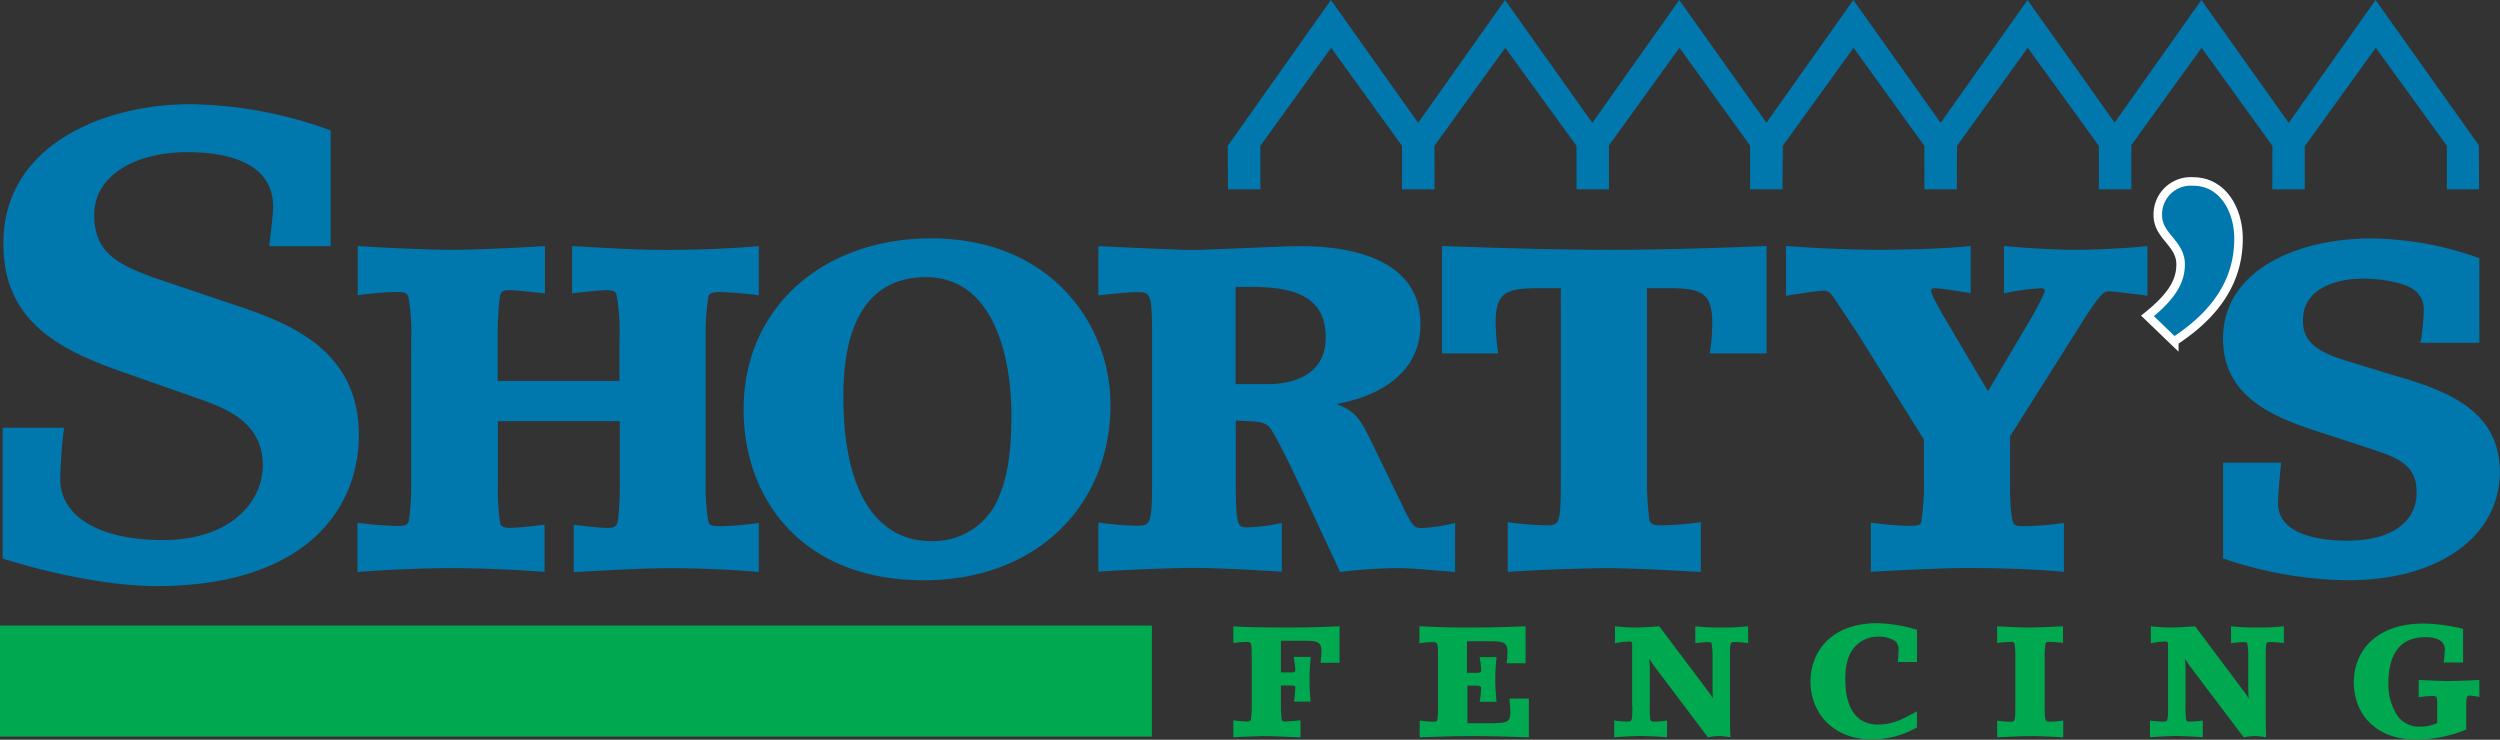
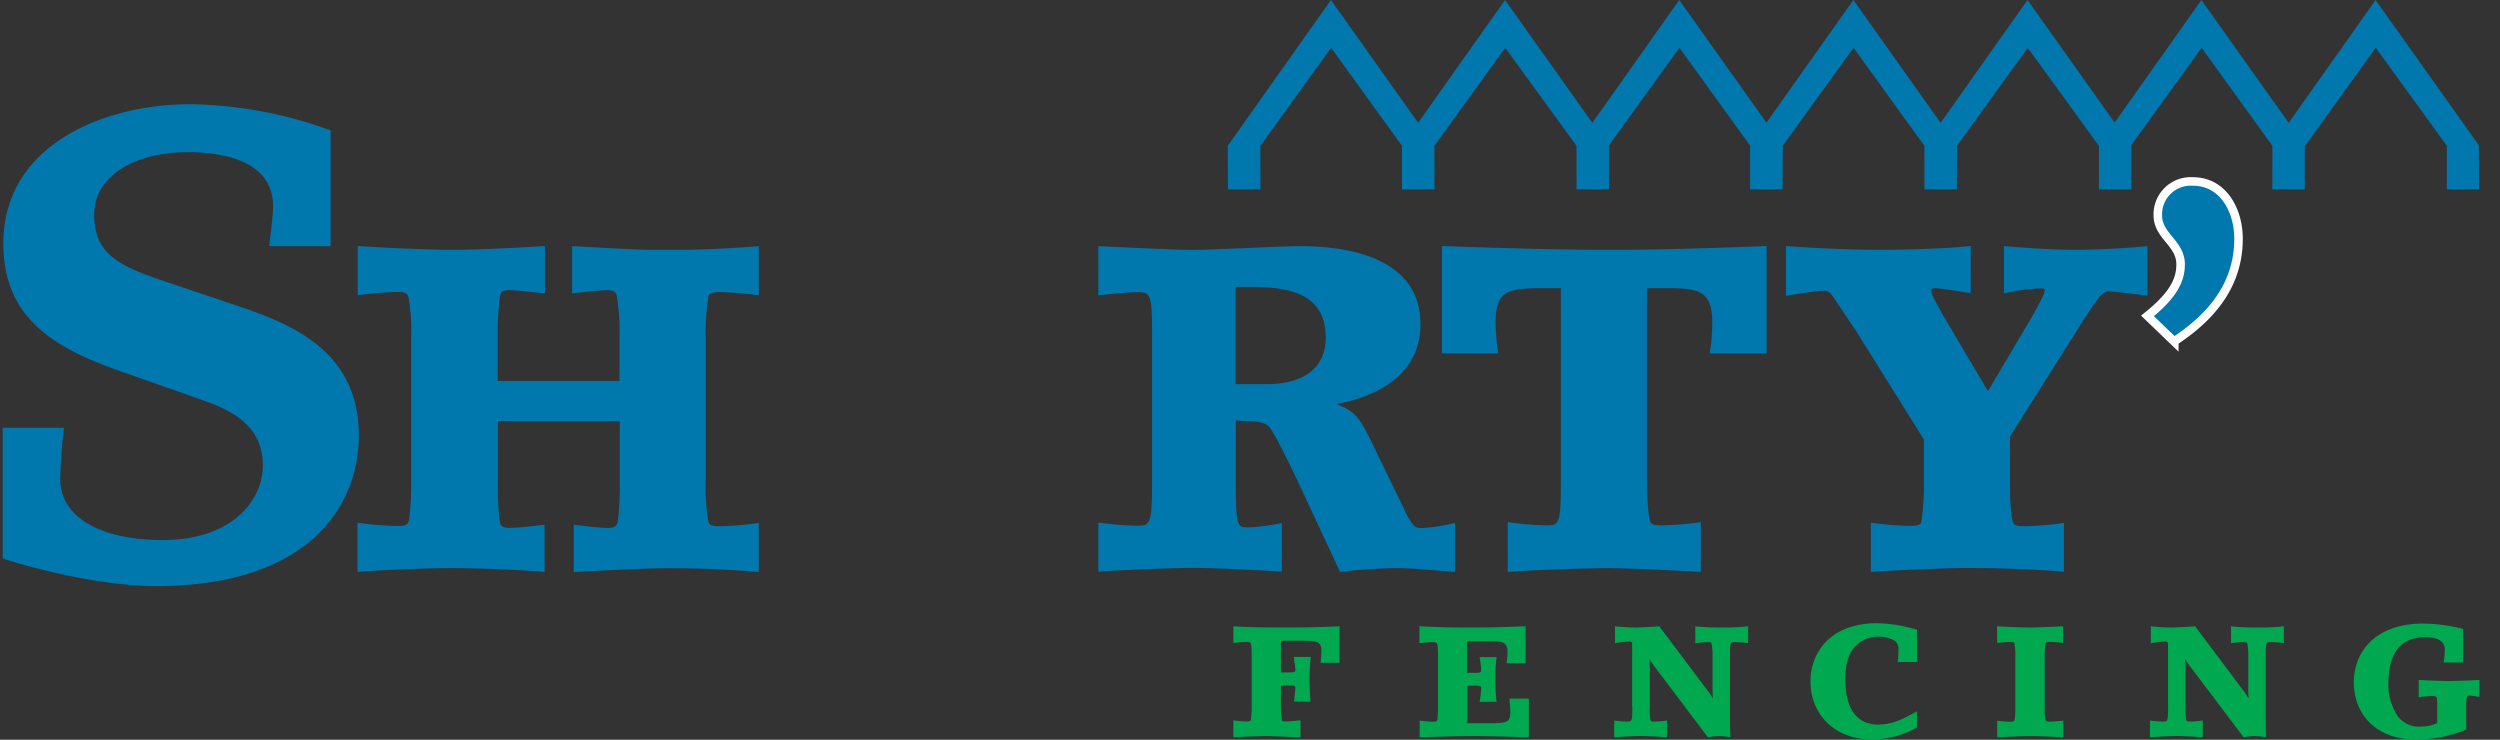
<svg xmlns="http://www.w3.org/2000/svg" viewBox="0 0 387.23 114.58">
  <rect x="0" y="0" width="387.23" height="114.58" fill="#333333" stroke="none" />
  <defs>
    <style>.cls-1{fill:#00a94f;}.cls-2,.cls-3{fill:#0078ae;}.cls-3{fill-rule:evenodd;}.cls-4{fill:none;stroke:#fff;stroke-miterlimit:3.86;stroke-width:1.32px;}</style>
  </defs>
  <g id="Layer_2" data-name="Layer 2">
    <g id="Layer_1-2" data-name="Layer 1">
      <path class="cls-1" d="M198.39,106.17h1.25c.71,0,1,0,1,.37,0,.2-.1,1.25-.2,2.13H203c-.07-.64-.17-2.19-.17-3.41a32.33,32.33,0,0,1,.2-3.51h-2.63c.1.74.24,1.79.24,2,0,.4-.24.4-1,.4H198.4v-4.9h3.44c1.89,0,2.84,0,2.84,1.59,0,.24-.07,1.35-.14,1.82h2.94V97c-2.36.13-5.47.2-7.83.2-.67,0-6.62,0-8.61-.2v2.6a17.33,17.33,0,0,1,2-.17c.78,0,.84,0,.84,2.43v7.46a12.28,12.28,0,0,1-.14,2.16c-.07.2-.17.27-.64.27s-1.22-.07-2.06-.17v2.63c.67-.07,4.09-.2,4.86-.2,1.25,0,2.23.07,5.54.2v-2.63c-.14,0-1.79.17-2.19.17s-.64,0-.71-.24a15.55,15.55,0,0,1-.14-2.2v-3.12Z" />
      <path class="cls-1" d="M227.17,106.2h1.25c.78,0,1,.07,1,.41a15.39,15.39,0,0,1-.24,2.09h2.63a29.14,29.14,0,0,1-.2-3.48,28.79,28.79,0,0,1,.2-3.44h-2.63a14.57,14.57,0,0,1,.24,2c0,.44-.2.44-1.15.44h-1.05v-4.9h3c2.43,0,3.28,0,3.28,1.69a11.84,11.84,0,0,1-.14,1.72h2.94V97c-2.19.1-5.37.2-8.27.2-2.43,0-4.22,0-8.17-.2v2.63a16.77,16.77,0,0,1,2-.17c.81,0,.88,0,.88,2.43v7.46a17.56,17.56,0,0,1-.1,2.13c-.07.27-.2.3-.68.3a16,16,0,0,1-2.06-.17v2.6c3.07-.1,5-.2,8.54-.2,2.4,0,5.57.1,8.37.2v-6h-3c0,.27.13,1.59.13,2,0,1.82-.51,1.82-4.12,1.82h-2.53V106.2Z" />
      <path class="cls-1" d="M252.84,109.34c0,2.43-.07,2.43-.81,2.43a15.09,15.09,0,0,1-2-.17v2.6c1.79-.13,3.21-.2,4.09-.2s2.6.07,4.09.2v-2.6a13.67,13.67,0,0,1-1.89.17c-.54,0-.61-.07-.68-.27a11.3,11.3,0,0,1-.1-2.16v-5.67a13.75,13.75,0,0,0-.1-1.65,16.91,16.91,0,0,0,1.11,1.59l8,10.6a7.93,7.93,0,0,1,1.69-.2,9.23,9.23,0,0,1,1.79.2c-.07-1.52-.07-2.84-.07-3.82v-8.51c0-2.43,0-2.43.81-2.43a14.38,14.38,0,0,1,2,.17V97a32.86,32.86,0,0,1-4.09.2c-.78,0-2.57,0-4.09-.2v2.63a14.09,14.09,0,0,1,1.89-.17c.57,0,.61.1.64.27a10.85,10.85,0,0,1,.14,2.16v4.52c0,.54,0,1.22.07,1.79-.61-1-.68-1-1.18-1.69L257,97c-.44.07-3.28.2-3.51.2a27.32,27.32,0,0,1-3.34-.2v2.63a15.52,15.52,0,0,1,2.19-.27c.41,0,.44.14.47.34l0,2.13v7.53Z" />
      <path class="cls-1" d="M296.87,97.53a23.17,23.17,0,0,0-6.11-1c-7.26,0-10.33,4.56-10.33,9,0,5,3.61,9,9.49,9a14.08,14.08,0,0,0,7-1.86v-2.5c-2.06,1.15-3.75,2.06-6,2.06-4.49,0-5.1-4.39-5.1-7.06,0-1.79.3-3.92,1.76-5.27a4.75,4.75,0,0,1,3.41-1.28,4.45,4.45,0,0,1,2.6.71,1.67,1.67,0,0,1,.47,1.35,12.72,12.72,0,0,1-.13,1.86h3V97.53Z" />
      <path class="cls-1" d="M309.38,114.21c1.79-.1,3.85-.2,5.37-.2,1.08,0,3.07.1,4.83.2v-2.6a16.14,16.14,0,0,1-2,.17c-.78,0-.88,0-.88-2.43v-7.5a11.73,11.73,0,0,1,.14-2.16c.07-.2.14-.27.64-.27a15.5,15.5,0,0,1,2.06.17V97c-1.08.07-4.39.2-5.1.2s-3.82-.1-5.1-.2v2.6a16.84,16.84,0,0,1,2-.17c.54,0,.61.07.68.2a11.06,11.06,0,0,1,.14,2.23v7.5c0,2.43-.07,2.43-.81,2.43a15.09,15.09,0,0,1-2-.17v2.6Z" />
      <path class="cls-1" d="M335.82,109.34c0,2.43-.07,2.43-.81,2.43a15.09,15.09,0,0,1-2-.17v2.6c1.79-.13,3.21-.2,4.09-.2s2.6.07,4.09.2v-2.6a13.67,13.67,0,0,1-1.89.17c-.54,0-.61-.07-.68-.27a11.3,11.3,0,0,1-.1-2.16v-5.67a13.75,13.75,0,0,0-.1-1.65,19.05,19.05,0,0,0,1.11,1.59l8,10.6a7.93,7.93,0,0,1,1.69-.2,9.23,9.23,0,0,1,1.79.2c-.07-1.52-.07-2.84-.07-3.82v-8.51c0-2.43,0-2.43.81-2.43a14.38,14.38,0,0,1,2,.17V97a32.86,32.86,0,0,1-4.09.2c-.78,0-2.57,0-4.09-.2v2.63a14.09,14.09,0,0,1,1.89-.17c.57,0,.61.1.64.27a10.85,10.85,0,0,1,.14,2.16v4.52c0,.54,0,1.22.07,1.79-.61-1-.68-1-1.18-1.69L340,97c-.44.07-3.28.2-3.51.2a27.32,27.32,0,0,1-3.34-.2v2.63a15.52,15.52,0,0,1,2.19-.27c.41,0,.44.14.47.34l0,2.13v7.53Z" />
      <path class="cls-1" d="M381.57,97.43a25.94,25.94,0,0,0-6.28-.84c-7.09,0-10.7,4.12-10.7,9.12,0,4.76,3.28,8.85,9.69,8.85A20.82,20.82,0,0,0,382,113v-3.24c0-.3,0-1.42.07-1.65s.14-.37.44-.37a14.43,14.43,0,0,1,1.52.2v-2.63c-1.82.14-4.59.17-4.63.17-.34,0-2.06,0-4.76-.17V108a19.26,19.26,0,0,1,2.06-.2c.81,0,.81.17.81,1.52V112a6,6,0,0,1-2.5.54,4.11,4.11,0,0,1-3.55-1.52,8.71,8.71,0,0,1-1.52-5.1c0-4,1.35-7.23,5.74-7.23,1,0,3,.17,3,1.92a19.08,19.08,0,0,1-.17,2h3V97.43Z" />
      <path class="cls-2" d="M.44,86.52C6,88.3,16.08,90.78,24.2,90.78c23.16,0,31.38-12,31.38-23.36C55.58,53.66,44,49.8,35.68,47L24.89,43.37c-6.63-2.28-10.3-4.16-10.3-10.1,0-6.14,6.43-9.7,14.45-9.7,7.23,0,13.26,2.18,13.26,8.41,0,1.39-.4,4.26-.59,6.14h9.5V20.2a65.49,65.49,0,0,0-21.78-4.06C16.36,16.14.52,22.28.52,37.72c0,11.18,7.33,15.94,17.62,19.6l12.67,4.45c3.86,1.39,9.9,3.46,9.9,10.3,0,5.64-5,11.58-15.44,11.58s-15.94-4-15.94-9.4a76.52,76.52,0,0,1,.59-8H.42V86.52Z" />
      <path class="cls-2" d="M77.09,65.23H96v9.4a47.91,47.91,0,0,1-.3,6.14c-.2.79-.59,1-1.58,1-1.19,0-3.76-.3-5.25-.49v7.32c5.94-.3,10.89-.59,15-.59q6.83,0,13.66.59V81a46.39,46.39,0,0,1-5.94.5c-1.29,0-1.68-.1-1.88-.69a34.26,34.26,0,0,1-.4-6.53V52.37a36.51,36.51,0,0,1,.4-6.34c.1-.59.5-.79,1.88-.79a55.3,55.3,0,0,1,5.94.5V38.12c-4.55.4-9.5.59-14.06.59s-5.84-.1-14.85-.59v7.33c1.48-.2,4.45-.5,5.35-.5,1.39,0,1.48.4,1.58,1a31.15,31.15,0,0,1,.4,6.24V59H77.09V52.17a48,48,0,0,1,.3-5.94c.1-.79.2-1.29,1.48-1.29s5.25.5,5.54.5V38.11c-6.33.4-11.68.59-14.45.59-2.38,0-8.41-.2-14.55-.59v7.62a50.24,50.24,0,0,1,6-.5c1.48,0,1.68.2,1.88.89a31.2,31.2,0,0,1,.4,6.24V74.24a49.42,49.42,0,0,1-.3,6.14c-.2.89-.4,1.09-1.78,1.09a51.78,51.78,0,0,1-6.24-.5v7.62C61.55,88.1,67.78,88,70,88c2.57,0,8.32.1,14.35.59V81.27c-1.68.2-4,.49-5.35.49s-1.48-.4-1.58-1a40.75,40.75,0,0,1-.3-6.14v-9.4Z" />
-       <path class="cls-3" d="M172,62.66c0-12.37-9.2-25.74-27.82-25.74-16.33,0-29,10.39-29,26.53,0,13.76,9,26.43,27.91,26.43C160.45,89.88,172,78.4,172,62.66Zm-15.34,1.68c0,3.46-.2,8.61-1.88,12.47a10.9,10.9,0,0,1-10.59,7c-7.82,0-13.56-6.73-13.56-22.37,0-4.95.5-18.51,12.77-18.51,10.69,0,13.26,12.67,13.26,21.38Z" />
      <path class="cls-3" d="M191.34,65.13l1.68.1c2.38,0,3.07.4,3.56.89.79.89,2.77,4.95,4.06,7.62l6.93,14.85a79.3,79.3,0,0,1,8.61-.59c2.67,0,4.06.2,9.2.59V81a28.43,28.43,0,0,1-5,.79c-1.09,0-1.48,0-2.77-2.67l-4.95-10.2c-2.08-4.26-2.67-5.15-5.64-6.34,2.67-.49,13-2.67,13-12.37,0-12-15.25-12.08-18.91-12.08-2.38,0-14,.59-16.53.59-2.08,0-12.18-.5-14.45-.59v7.62c.79-.1,4.65-.5,5.84-.5,2.28,0,2.48,0,2.48,7.13V74.43c0,7-.3,7-2.48,7a46.63,46.63,0,0,1-5.84-.5v7.62c3.56-.3,12.57-.59,14.55-.59,2.38,0,7.92.2,13.86.59V81a29.06,29.06,0,0,1-5.25.69c-1.58,0-1.88,0-1.88-7.23V65.13Zm0-20.68c6.33-.1,14-.1,14,7.82,0,7.23-7.72,7.23-9.21,7.23h-4.75v-15Z" />
      <path class="cls-2" d="M255.13,44.64h3.56c4.85,0,6.53.79,6.53,5.35a30.86,30.86,0,0,1-.4,4.75h8.81V38.11c-4.85.2-15.74.59-24.15.59-6.83,0-14.95-.2-26.13-.59V54.74h8.71a36.6,36.6,0,0,1-.4-4.85c0-5,2.08-5.25,7.33-5.25h2.77v29.6c0,7.13-.2,7.13-2.38,7.13a45.27,45.27,0,0,1-5.84-.5v7.72c5.05-.4,13.76-.59,15.25-.59s6.24.1,14.65.59V80.87a46.39,46.39,0,0,1-5.94.5c-1.39,0-1.78-.1-2-.79a41.42,41.42,0,0,1-.4-6.34V44.64Z" />
      <path class="cls-2" d="M332.68,38.11c-3.56.4-9.21.59-11.19.59-2.18,0-7-.2-11.09-.59v7.33a34,34,0,0,1,5.74-.79c.3,0,.59.1.59.3,0,.59-1.68,3.56-2.08,4.26l-6.73,11.38L301,48.9c-.5-.89-1.88-3.27-1.88-3.86,0-.4.4-.4.59-.4.89,0,5.15.69,5.54.79V38.1c-4.65.5-11.28.59-14.55.59-3.56,0-8.91-.2-14.06-.59v7.72c1.09-.2,4.95-.79,5.74-.79s1.09.2,1.88,1.39S287,50.58,287.33,51L298,68.09v6.24a37.45,37.45,0,0,1-.4,6.43c-.1.59-.5.69-1.88.69a46.39,46.39,0,0,1-5.94-.5v7.62c3.37-.2,11-.59,15.05-.59,3,0,9.6.1,14.85.59V81a47.74,47.74,0,0,1-5.94.5c-1.48,0-1.88-.1-2-.89-.4-1.19-.4-4.65-.4-6.24V67.59l10.69-16.93c3.47-5.54,3.86-5.54,4.85-5.54.2,0,5.25.59,5.74.69v-7.7Z" />
-       <path class="cls-2" d="M384.06,40a51.34,51.34,0,0,0-16.73-3.07c-11.58,0-23,4.95-23,15.54,0,9.3,8.41,12.37,15.25,14.55l5.74,1.88c5.84,1.88,9,2.77,9,7.42,0,4.26-3.56,7.42-10.69,7.42-1.78,0-10.79,0-10.79-5.84,0-1.38.4-5.44.5-6.24h-9V86.5a61.35,61.35,0,0,0,19.3,3.37c14.85,0,23.56-7.32,23.56-16.73,0-9.6-8.12-12.67-16.93-15.15l-6.73-2.08c-5.74-1.68-6.83-3.66-6.83-6.33,0-5.15,5.64-6.43,9.31-6.43,2,0,5.94.4,7.82,1.68a3.72,3.72,0,0,1,1.58,3.27,33.57,33.57,0,0,1-.5,5h9.11V40Z" />
      <path class="cls-2" d="M336.79,52.86c6.47-4.23,9.94-9.36,9.94-15.9,0-4.36-2.37-8.85-7.05-8.85a5.1,5.1,0,0,0-5.45,5.26c0,3.21,3.53,4.29,3.53,7.56,0,2.24-.9,4.62-5.13,8l4.16,4Z" />
      <path class="cls-4" d="M336.79,52.86c6.47-4.23,9.94-9.36,9.94-15.9,0-4.36-2.37-8.85-7.05-8.85a5.1,5.1,0,0,0-5.45,5.26c0,3.21,3.53,4.29,3.53,7.56,0,2.24-.9,4.62-5.13,8l4.16,4Z" />
-       <polygon class="cls-1" points="0 96.9 178.42 96.9 178.42 114.09 0 114.09 0 96.9" />
      <polygon class="cls-2" points="356.99 22.59 356.99 29.33 351.97 29.33 351.98 22.59 341.01 7.4 330.13 22.47 330.13 29.33 325.1 29.33 325.1 22.59 314.08 7.4 303.12 22.59 303.1 29.33 298.08 29.33 298.07 22.59 287.1 7.4 276.14 22.57 276.1 29.33 271.08 29.33 271.08 22.55 260.13 7.4 249.21 22.53 249.21 29.33 244.19 29.33 244.19 22.59 233.15 7.4 222.18 22.59 222.19 29.33 217.16 29.33 217.16 22.59 206.18 7.4 195.22 22.59 195.23 29.33 190.2 29.33 190.17 22.59 192.69 19.03 206.15 0 219.66 19.02 233.12 0 246.64 19.03 260.1 0 273.61 19.01 287.07 0 300.59 19.03 314.05 0 327.54 18.99 340.98 0 354.5 19.03 367.96 0 383.95 22.5 383.99 29.33 379 29.33 379 22.59 367.99 7.4 357.03 22.59 356.99 22.59" />
    </g>
  </g>
</svg>